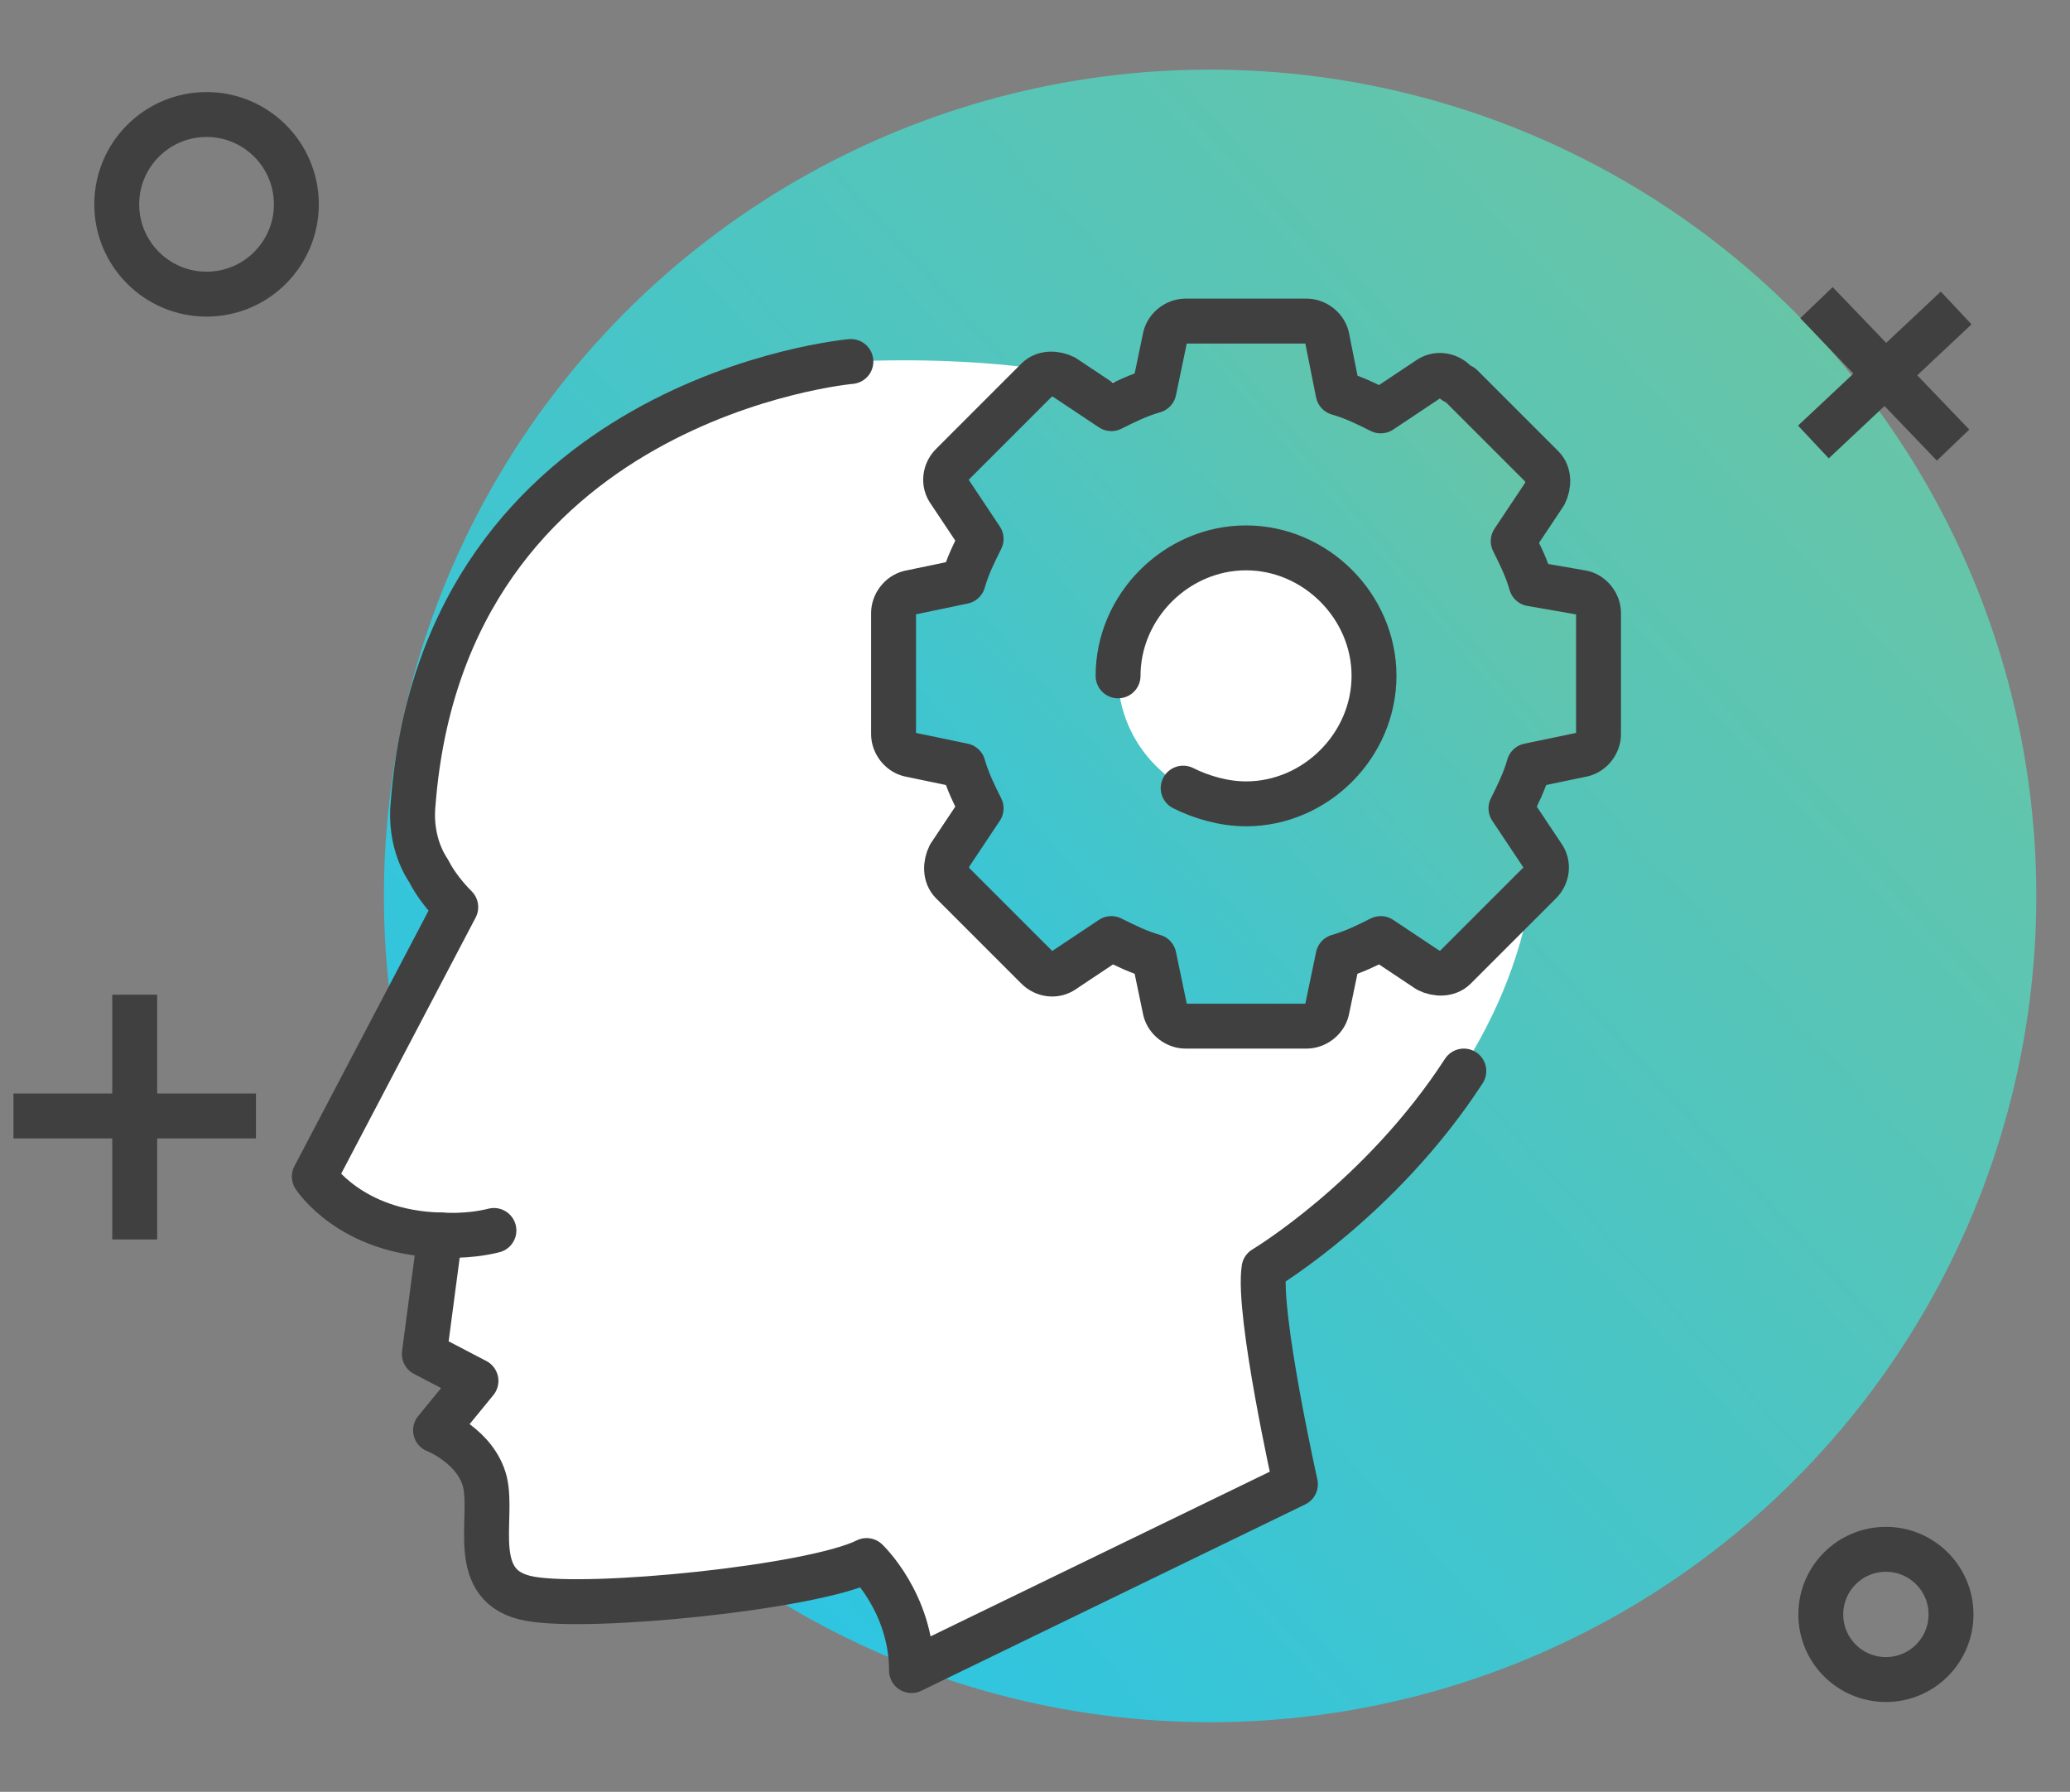
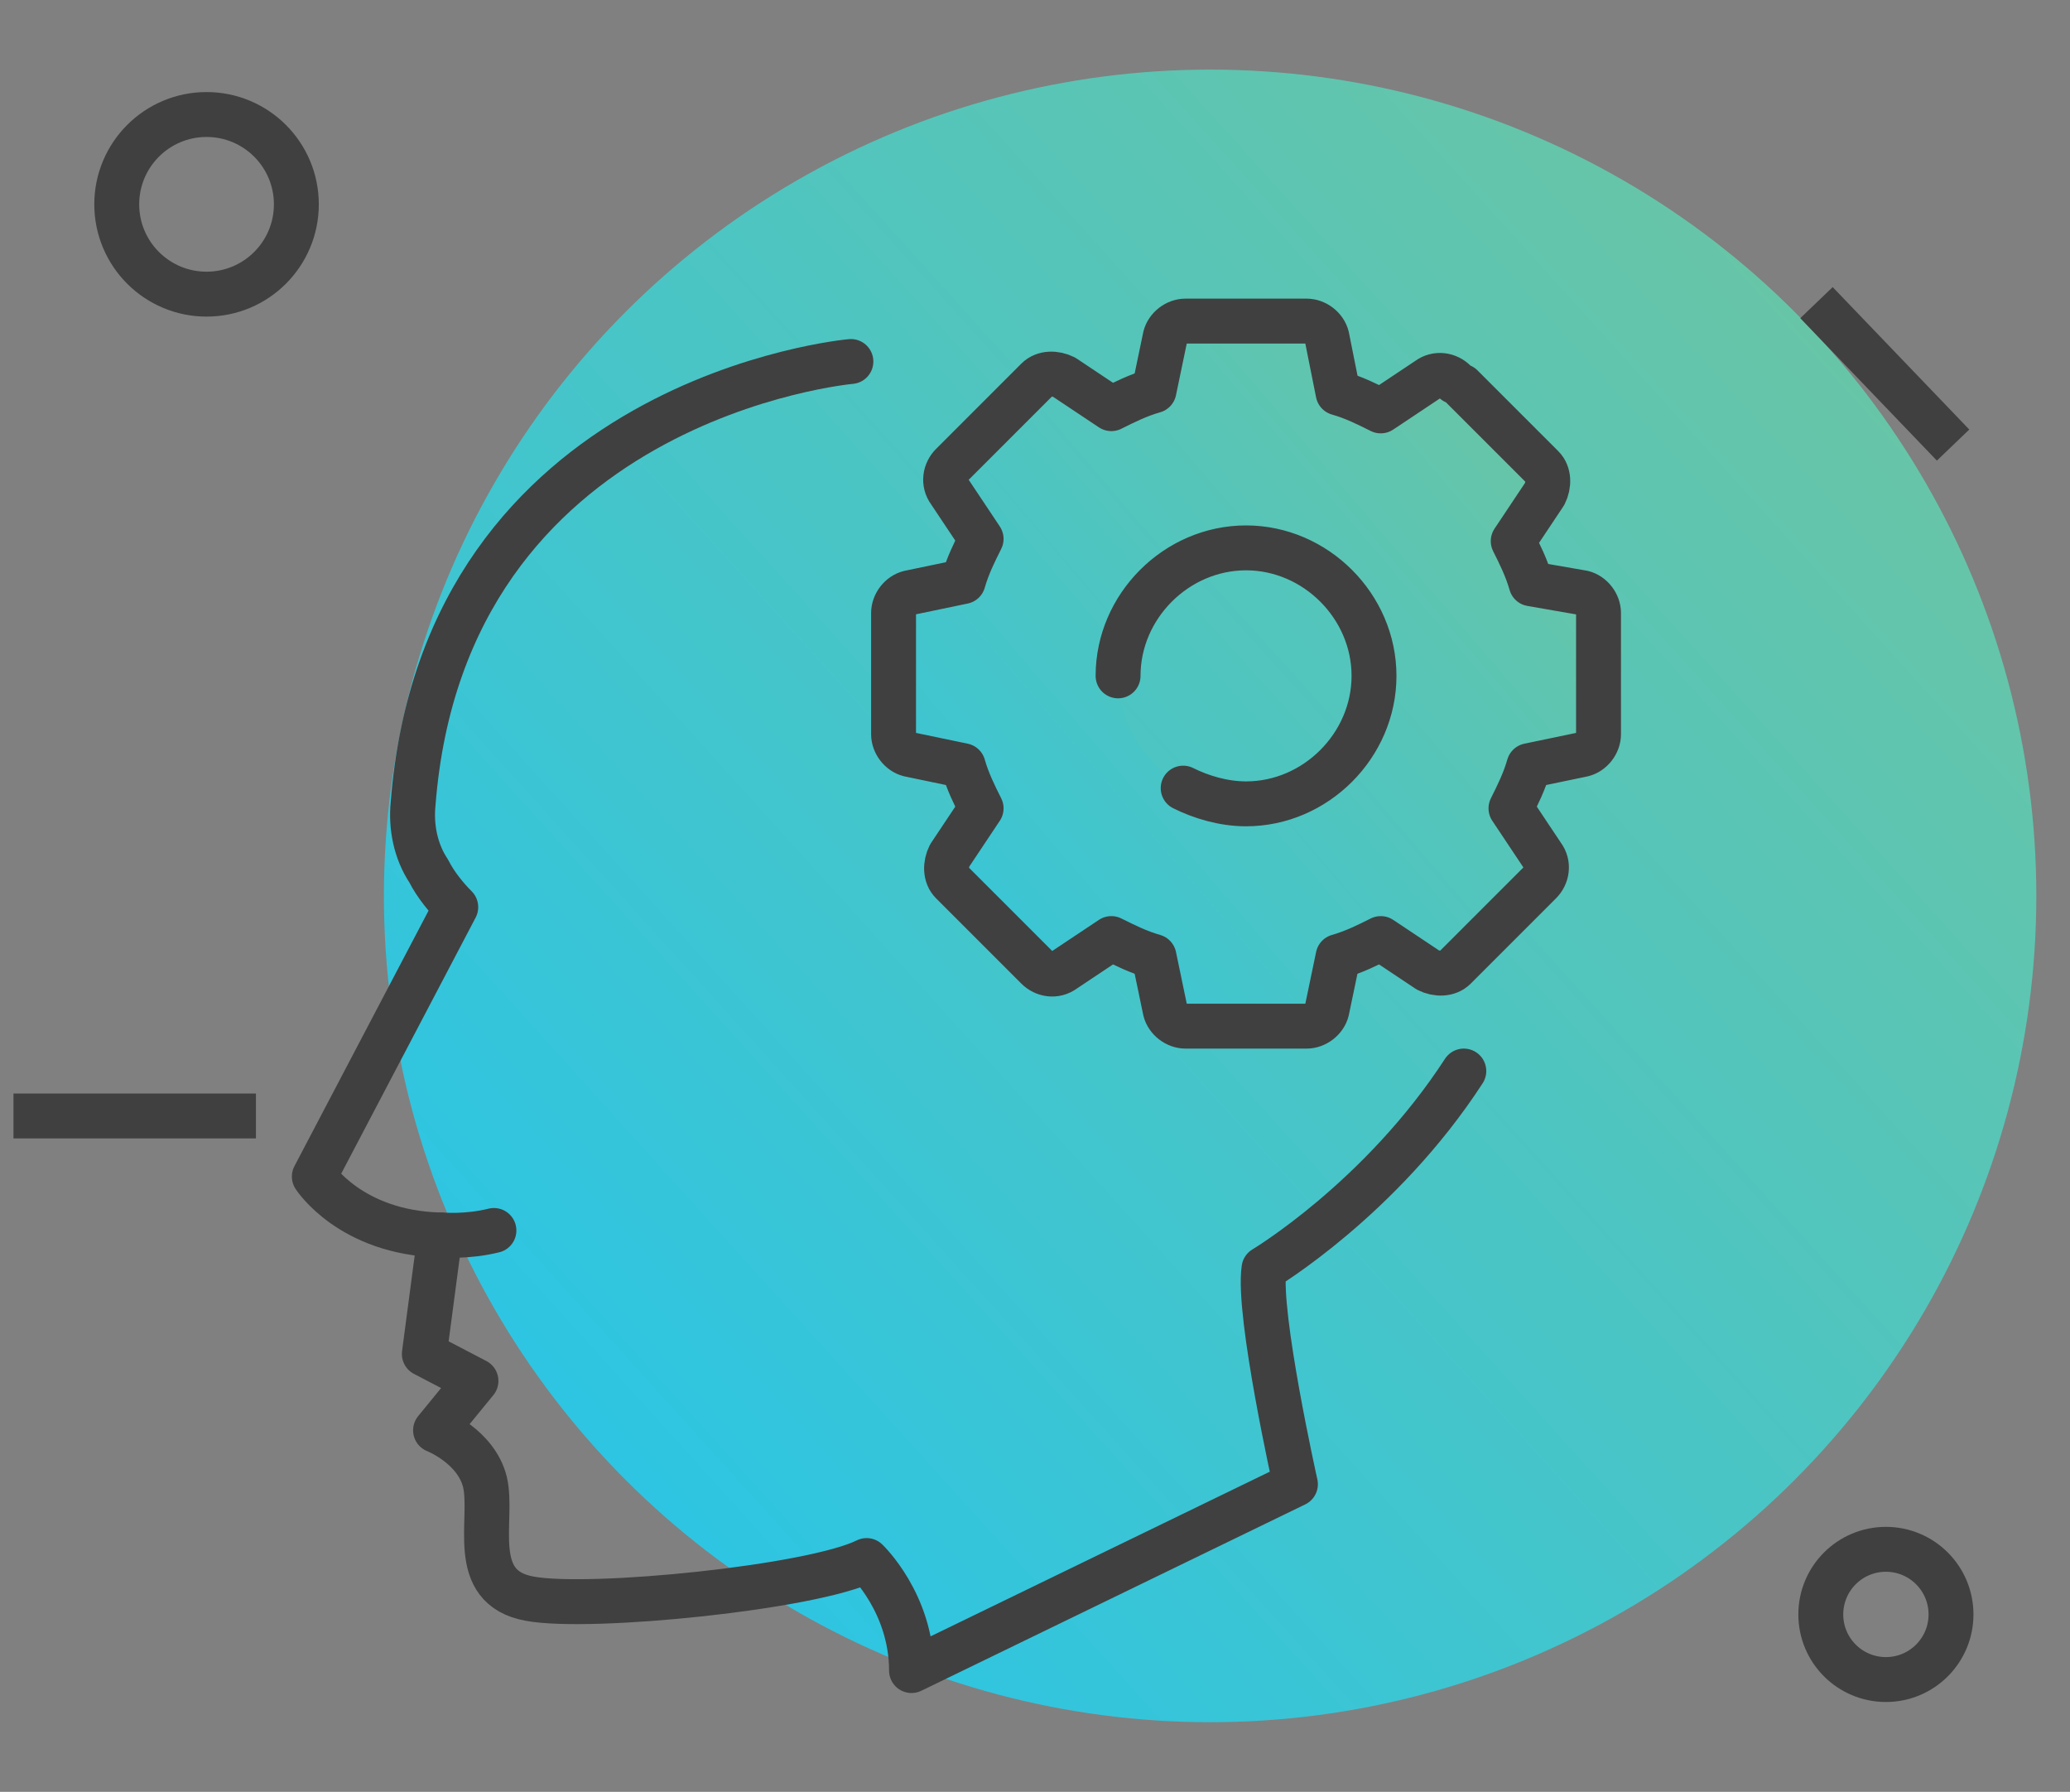
<svg xmlns="http://www.w3.org/2000/svg" version="1.1" id="Layer_1" x="0px" y="0px" viewBox="0 0 92.2 79.8" style="enable-background:new 0 0 92.2 79.8;" xml:space="preserve">
  <rect x="0" y="0" width="92.2" height="79.8" fill="#808080" stroke="none" />
  <style type="text/css">
	.st0{fill:url(#SVGID_1_);}
	.st1{fill:none;stroke:#404040;stroke-width:2;stroke-linecap:square;stroke-linejoin:bevel;stroke-miterlimit:10;}
	.st2{fill:#FFFFFF;}
	.st3{fill:none;stroke:#404040;stroke-width:2;stroke-linecap:round;stroke-linejoin:round;stroke-miterlimit:10;}
	.st4{fill:url(#SVGID_2_);}
</style>
  <g>
    <linearGradient id="SVGID_1_" gradientUnits="userSpaceOnUse" x1="84.917" y1="11.799" x2="17.917" y2="72.466">
      <stop offset="0" style="stop-color:#6BC5A3" />
      <stop offset="1" style="stop-color:#24C5EC" />
    </linearGradient>
    <circle class="st0" cx="53.9" cy="39.9" r="36.8" />
    <circle class="st1" cx="9.2" cy="9.1" r="4" />
    <circle class="st1" cx="84" cy="71.9" r="2.9" />
    <g>
      <line class="st1" x1="1.6" y1="49.7" x2="10.4" y2="49.7" />
-       <line class="st1" x1="6" y1="45.3" x2="6" y2="54.2" />
    </g>
    <g>
-       <line class="st1" x1="81.5" y1="19" x2="86.4" y2="14.4" />
      <line class="st1" x1="81.6" y1="14.2" x2="86.3" y2="19.1" />
    </g>
    <g>
-       <path class="st2" d="M56.2,56.5c0,0,15.8-9.5,11.5-25c0,0-4.6-16.5-29.8-15.4c0,0-18.1,1.6-19.5,19.7c-0.1,1,0.1,2.1,0.7,3    c0.3,0.6,0.8,1.2,1.2,1.6L14,52.4c0,0,1.6,2.5,5.6,2.6l-0.7,5.3l2.3,1.2l-1.8,2.2c0,0,1.8,0.7,2.2,2.3c0.4,1.7-0.8,4.7,2,5.2    c2.7,0.5,12.6-0.5,15-1.7c0,0,2,1.9,2,4.9l17.1-8.3C57.6,66.1,55.9,58.5,56.2,56.5z" />
      <path class="st3" d="M37.9,16.1c0,0-18.1,1.6-19.5,19.7c-0.1,1,0.1,2.1,0.7,3c0.3,0.6,0.8,1.2,1.2,1.6L14,52.4    c0,0,1.6,2.5,5.6,2.6l-0.7,5.3l2.3,1.2l-1.8,2.2c0,0,1.8,0.7,2.2,2.3c0.4,1.7-0.8,4.7,2,5.2c2.7,0.5,12.6-0.5,15-1.7    c0,0,2,1.9,2,4.9l17.1-8.3c0,0-1.7-7.6-1.4-9.6c0,0,5.2-3.1,8.9-8.8" />
      <path class="st3" d="M19.7,55c0,0,1.1,0.1,2.3-0.2" />
      <g>
        <linearGradient id="SVGID_2_" gradientUnits="userSpaceOnUse" x1="70.072" y1="17.66" x2="31.304" y2="50.836">
          <stop offset="0" style="stop-color:#6BC5A3" />
          <stop offset="1" style="stop-color:#24C5EC" />
        </linearGradient>
        <path class="st4" d="M70.6,26.5L68.2,26c-0.2-0.7-0.5-1.3-0.8-1.9l1.4-2.1c0.2-0.4,0.2-0.9-0.1-1.2L64.8,17     c-0.3-0.3-0.8-0.4-1.2-0.1l-2.1,1.4c-0.6-0.3-1.2-0.6-1.9-0.8L59.1,15c-0.1-0.4-0.5-0.7-0.9-0.7h-5.4c-0.4,0-0.8,0.3-0.9,0.7     l-0.5,2.4c-0.7,0.2-1.3,0.5-1.9,0.8l-2.1-1.4c-0.4-0.2-0.9-0.2-1.2,0.1l-3.8,3.8c-0.3,0.3-0.4,0.8-0.1,1.2l1.4,2.1     c-0.3,0.6-0.6,1.2-0.8,1.9l-2.4,0.5c-0.4,0.1-0.7,0.5-0.7,0.9v5.4c0,0.4,0.3,0.8,0.7,0.9l2.4,0.5c0.2,0.7,0.5,1.3,0.8,1.9     l-1.4,2.1c-0.2,0.4-0.2,0.9,0.1,1.2l3.8,3.8c0.3,0.3,0.8,0.4,1.2,0.1l2.1-1.4c0.6,0.3,1.2,0.6,1.9,0.8l0.5,2.4     c0.1,0.4,0.5,0.7,0.9,0.7h5.4c0.4,0,0.8-0.3,0.9-0.7l0.5-2.4c0.7-0.2,1.3-0.5,1.9-0.8l2.1,1.4c0.4,0.2,0.9,0.2,1.2-0.1l3.8-3.8     c0.3-0.3,0.4-0.8,0.1-1.2l-1.4-2.1c0.3-0.6,0.6-1.2,0.8-1.9l2.4-0.5c0.4-0.1,0.7-0.5,0.7-0.9v-5.4C71.4,27,71.1,26.6,70.6,26.5z      M61.2,30.1c0,3.1-2.6,5.7-5.7,5.7s-5.7-2.6-5.7-5.7s2.6-5.7,5.7-5.7S61.2,27,61.2,30.1z" />
        <path class="st3" d="M64.8,17c-0.3-0.3-0.8-0.4-1.2-0.1l-2.1,1.4c-0.6-0.3-1.2-0.6-1.9-0.8L59.1,15c-0.1-0.4-0.5-0.7-0.9-0.7     h-5.4c-0.4,0-0.8,0.3-0.9,0.7l-0.5,2.4c-0.7,0.2-1.3,0.5-1.9,0.8l-2.1-1.4c-0.4-0.2-0.9-0.2-1.2,0.1l-3.8,3.8     c-0.3,0.3-0.4,0.8-0.1,1.2l1.4,2.1c-0.3,0.6-0.6,1.2-0.8,1.9l-2.4,0.5c-0.4,0.1-0.7,0.5-0.7,0.9v5.4c0,0.4,0.3,0.8,0.7,0.9     l2.4,0.5c0.2,0.7,0.5,1.3,0.8,1.9l-1.4,2.1c-0.2,0.4-0.2,0.9,0.1,1.2l3.8,3.8c0.3,0.3,0.8,0.4,1.2,0.1l2.1-1.4     c0.6,0.3,1.2,0.6,1.9,0.8l0.5,2.4c0.1,0.4,0.5,0.7,0.9,0.7h5.4c0.4,0,0.8-0.3,0.9-0.7l0.5-2.4c0.7-0.2,1.3-0.5,1.9-0.8l2.1,1.4     c0.4,0.2,0.9,0.2,1.2-0.1l3.8-3.8c0.3-0.3,0.4-0.8,0.1-1.2l-1.4-2.1c0.3-0.6,0.6-1.2,0.8-1.9l2.4-0.5c0.4-0.1,0.7-0.5,0.7-0.9     v-5.4c0-0.4-0.3-0.8-0.7-0.9L68.2,26c-0.2-0.7-0.5-1.3-0.8-1.9l1.4-2.1c0.2-0.4,0.2-0.9-0.1-1.2l-3.6-3.6 M49.8,30.1     c0-3.1,2.6-5.7,5.7-5.7s5.7,2.6,5.7,5.7s-2.6,5.7-5.7,5.7c-1,0-2-0.3-2.8-0.7" />
      </g>
    </g>
  </g>
</svg>